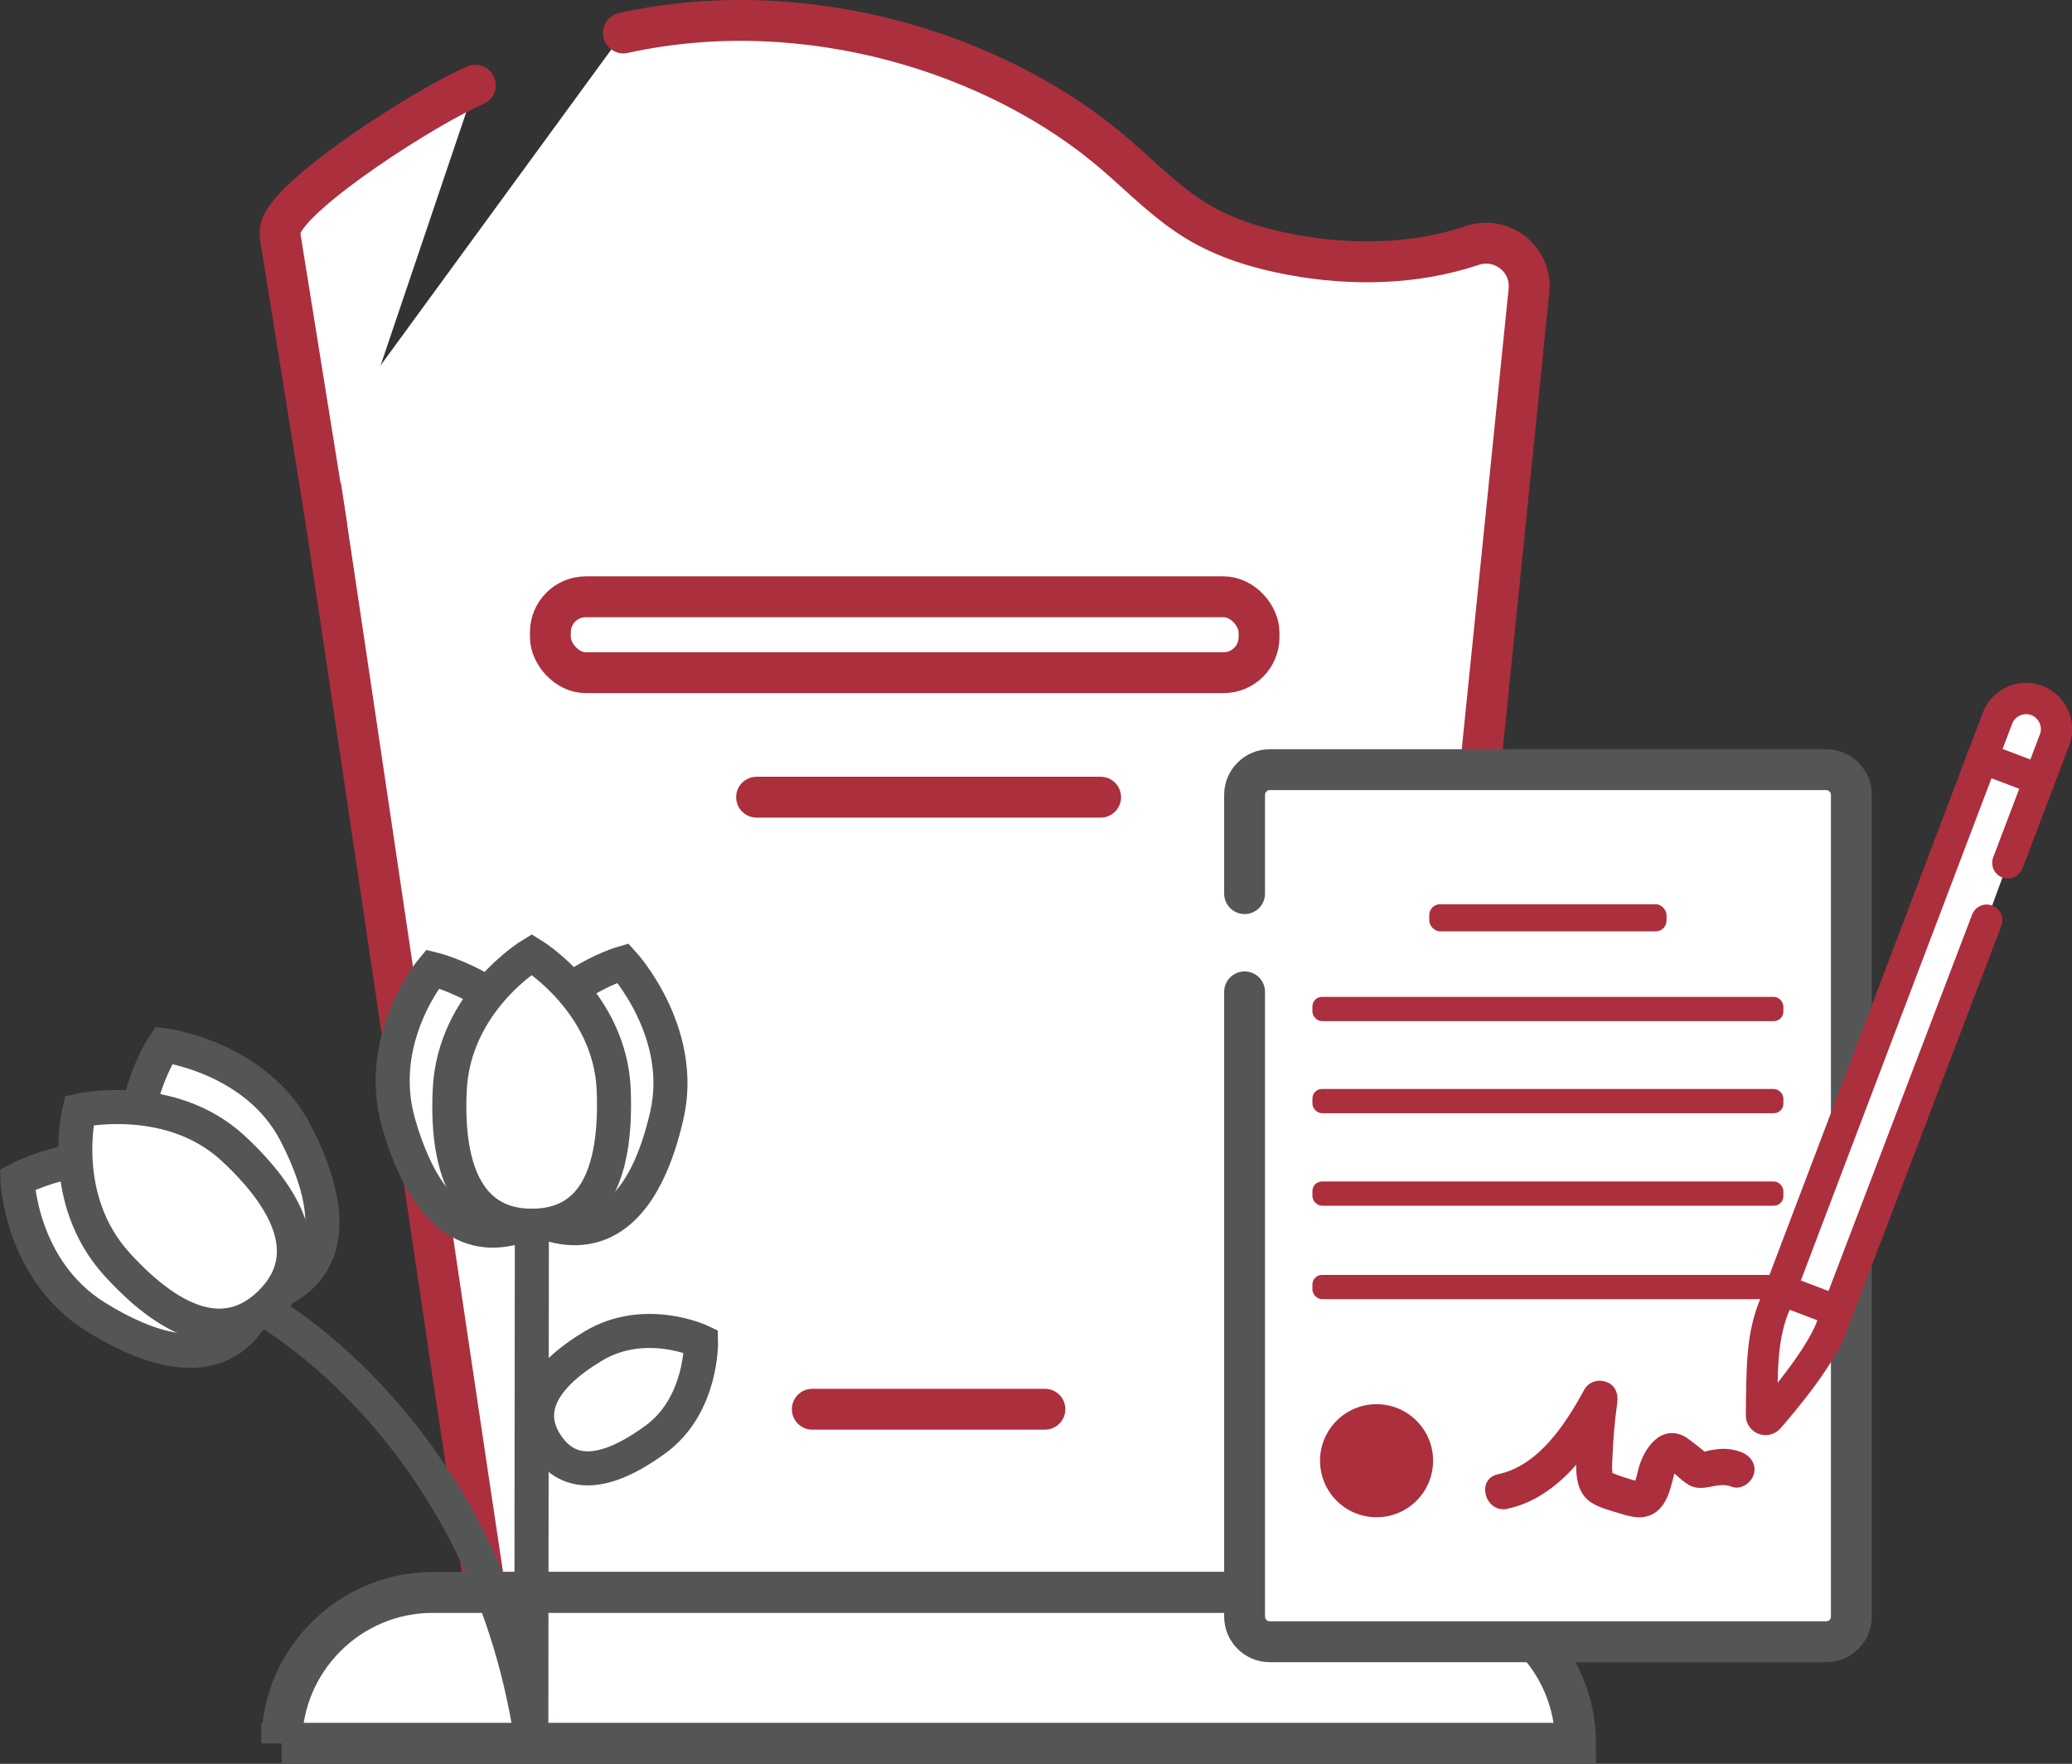
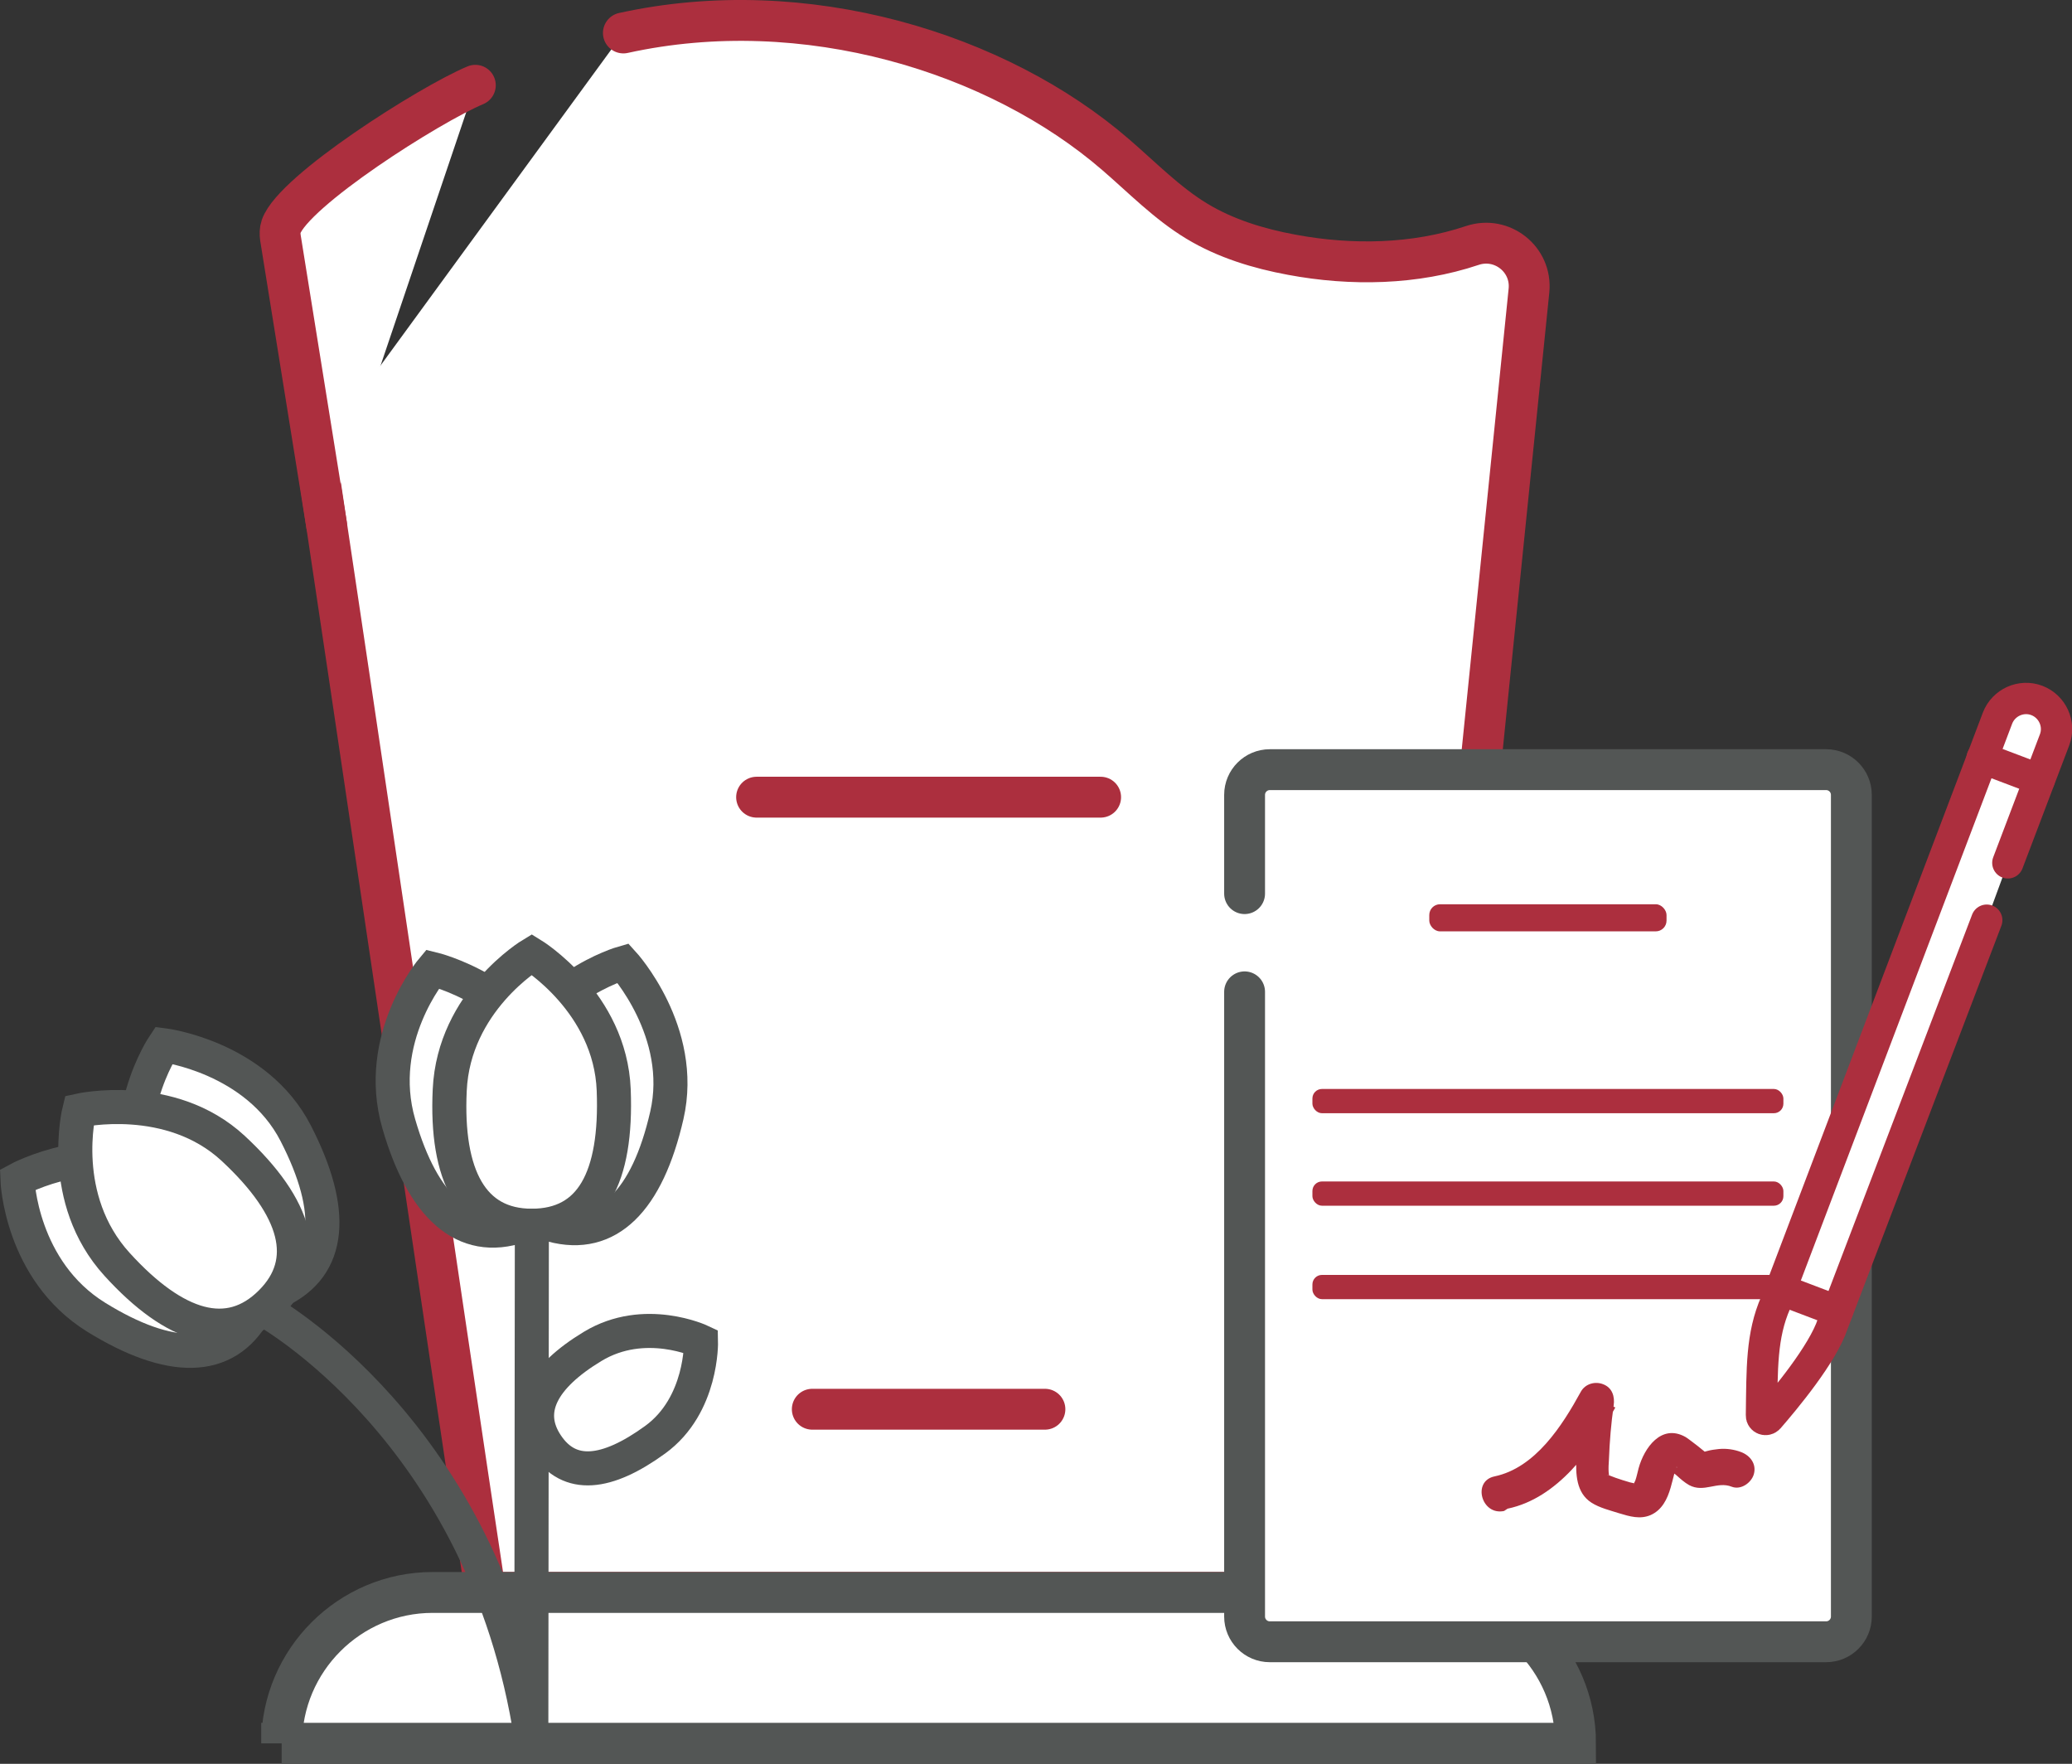
<svg xmlns="http://www.w3.org/2000/svg" id="Layer_2" viewBox="0 0 152.13 129.48">
  <rect x="0" y="0" width="152.13" height="129.48" fill="#333333" stroke="none" />
  <defs>
    <style>.cls-1{fill:#ac2f3e;}.cls-2,.cls-3,.cls-4{stroke:#535655;}.cls-2,.cls-3,.cls-4,.cls-5,.cls-6{stroke-linecap:round;stroke-miterlimit:10;}.cls-2,.cls-3,.cls-5,.cls-6{fill:#fff;}.cls-2,.cls-4{stroke-width:2.5px;}.cls-3,.cls-5{stroke-width:3px;}.cls-4{fill:none;}.cls-5,.cls-6{stroke:#ac2f3e;}.cls-6{stroke-width:2.3px;}</style>
  </defs>
  <g id="Layer_1-2">
    <g>
      <g>
        <g>
          <path class="cls-5" d="M45.77,2.42c13.36-2.94,27.5,1.46,36.14,8.93,1.95,1.68,3.77,3.56,5.97,4.89,2.12,1.28,4.53,2.01,6.96,2.46,4.39,.82,9.06,.73,13.26-.68,2.18-.73,4.39,1.02,4.16,3.31l-9.73,95.56c-22.3,0-44.6,0-66.89,0-1.35-8.95-4.08-27.32-6.71-45.08-2.31-15.56-4.55-30.65-5.73-38.49" />
          <path class="cls-5" d="M23.98,38.55l-3.39-21.09c-.04-.28-.04-.57,.05-.83,.93-2.63,10.88-8.95,14.26-10.37" />
          <line class="cls-5" x1="55.55" y1="58.52" x2="80.81" y2="58.52" />
          <line class="cls-5" x1="59.64" y1="103.45" x2="76.72" y2="103.45" />
-           <rect class="cls-5" x="40.41" y="43.81" width="52.03" height="5.57" rx="2.6" ry="2.6" />
          <path class="cls-3" d="M20.68,127.98c0-6.1,4.99-11.08,11.08-11.08H104.61c6.09,0,11.07,4.98,11.07,11.07H20.68Z" />
        </g>
        <g>
          <path class="cls-3" d="M91.38,65.6v-7.25c0-1.02,.83-1.85,1.85-1.85h40.85c1.02,0,1.85,.83,1.85,1.85v60.32c0,1.02-.83,1.85-1.85,1.85h-40.85c-1.02,0-1.85-.83-1.85-1.85v-45.86" />
          <rect class="cls-1" x="104.94" y="66.38" width="17.42" height="1.99" rx=".79" ry=".79" />
          <g>
-             <rect class="cls-1" x="96.36" y="73.18" width="34.58" height="1.78" rx=".7" ry=".7" />
            <rect class="cls-1" x="96.36" y="79.94" width="34.58" height="1.78" rx=".7" ry=".7" />
            <rect class="cls-1" x="96.36" y="86.73" width="34.58" height="1.78" rx=".7" ry=".7" />
            <rect class="cls-1" x="96.36" y="93.59" width="34.58" height="1.78" rx=".7" ry=".7" />
          </g>
-           <path class="cls-1" d="M110.69,110.75c3.68-.77,6.21-4.34,7.91-7.43l-2.41-1.02c-.22,1.56-.39,3.12-.45,4.69-.05,1.2-.03,2.59,1.11,3.32,.59,.38,1.38,.57,2.04,.78,.76,.23,1.53,.46,2.3,.13,.84-.37,1.23-1.18,1.47-2.01,.1-.33,.17-.66,.26-.99,.04-.13,.17-.34,.17-.44,0-.2,.04-.04,.03-.05-.73-.12-.92-.09-.58,.08h0c.13,.17,.38,.34,.55,.49,.29,.26,.59,.53,.93,.72,1.1,.59,2.05-.31,3.13,.12,.67,.26,1.44-.29,1.62-.92,.21-.75-.26-1.36-.92-1.62-.52-.2-1.09-.28-1.64-.23-.29,.03-.6,.07-.88,.15-.13,.03-.26,.07-.39,.12-.3,.09-.16,.12,.41,.12,.03-.07-1.45-1.2-1.61-1.28-1.77-.98-3.02,.81-3.43,2.3-.08,.3-.14,.61-.24,.9-.03,.09-.1,.15-.09,.24-.08,.14-.09,.15-.03,.04l.26-.16c.13-.07,.36,.11,.16-.02-.09-.06-.33-.09-.43-.12-.36-.1-.72-.22-1.07-.34-.16-.05-.33-.14-.49-.18-.27-.06,.06,0-.13-.06,.23,.06,.16,.35,.12-.17-.02-.3,0-.61,.02-.91,.05-1.34,.16-2.67,.35-3.99,.09-.65-.1-1.29-.76-1.55-.59-.24-1.32-.05-1.65,.54-1.37,2.5-3.34,5.59-6.34,6.22-1.66,.35-.96,2.89,.7,2.54h0Z" />
-           <circle class="cls-1" cx="101.07" cy="107.23" r="4.15" />
+           <path class="cls-1" d="M110.69,110.75c3.68-.77,6.21-4.34,7.91-7.43l-2.41-1.02c-.22,1.56-.39,3.12-.45,4.69-.05,1.2-.03,2.59,1.11,3.32,.59,.38,1.38,.57,2.04,.78,.76,.23,1.53,.46,2.3,.13,.84-.37,1.23-1.18,1.47-2.01,.1-.33,.17-.66,.26-.99,.04-.13,.17-.34,.17-.44,0-.2,.04-.04,.03-.05-.73-.12-.92-.09-.58,.08h0c.13,.17,.38,.34,.55,.49,.29,.26,.59,.53,.93,.72,1.1,.59,2.05-.31,3.13,.12,.67,.26,1.44-.29,1.62-.92,.21-.75-.26-1.36-.92-1.62-.52-.2-1.09-.28-1.64-.23-.29,.03-.6,.07-.88,.15-.13,.03-.26,.07-.39,.12-.3,.09-.16,.12,.41,.12,.03-.07-1.45-1.2-1.61-1.28-1.77-.98-3.02,.81-3.43,2.3-.08,.3-.14,.61-.24,.9-.03,.09-.1,.15-.09,.24-.08,.14-.09,.15-.03,.04c.13-.07,.36,.11,.16-.02-.09-.06-.33-.09-.43-.12-.36-.1-.72-.22-1.07-.34-.16-.05-.33-.14-.49-.18-.27-.06,.06,0-.13-.06,.23,.06,.16,.35,.12-.17-.02-.3,0-.61,.02-.91,.05-1.34,.16-2.67,.35-3.99,.09-.65-.1-1.29-.76-1.55-.59-.24-1.32-.05-1.65,.54-1.37,2.5-3.34,5.59-6.34,6.22-1.66,.35-.96,2.89,.7,2.54h0Z" />
        </g>
        <g>
          <path class="cls-6" d="M145.87,67.55l-11.31,29.64c-.73,2.21-3.51,5.54-4.7,6.91-.19,.21-.54,.08-.53-.2,.05-3.42-.02-5.85,1.05-8.29l.27-.71,15.06-39.67,.95-2.51c.44-1.15,1.74-1.74,2.89-1.3h0c1.15,.44,1.74,1.74,1.3,2.89l-3.43,9.03" />
          <line class="cls-6" x1="149.73" y1="57.23" x2="145.53" y2="55.64" />
          <line class="cls-6" x1="134.91" y1="96.25" x2="130.72" y2="94.66" />
        </g>
      </g>
      <g>
        <g>
          <g>
            <path class="cls-2" d="M29.28,82.5c1.75,6.05,4.77,8.9,8.92,7.48s4.79-5.36,2.48-11.37c-2.26-5.88-8.92-7.48-8.92-7.48,0,0-4.3,5.09-2.48,11.37Z" />
            <path class="cls-2" d="M37.33,78.74c-1.93,6-1.02,10.04,3.22,11.19,4.09,1.1,6.97-1.77,8.41-8.05,1.41-6.14-3.22-11.19-3.22-11.19,0,0-6.41,1.82-8.41,8.05Z" />
            <path class="cls-2" d="M33.02,80.02c-.3,6.29,1.64,9.96,6.02,9.96s6.27-3.52,6.02-9.96-6.02-9.96-6.02-9.96c0,0-5.72,3.43-6.02,9.96Z" />
          </g>
          <g>
            <path class="cls-2" d="M7.07,96.7c5.36,3.31,9.51,3.4,11.63-.44s-.04-7.19-5.79-10.1c-5.62-2.84-11.63,.44-11.63,.44,0,0,.23,6.66,5.79,10.1Z" />
            <path class="cls-2" d="M10.8,88.31c2.4,5.83,5.71,8.33,9.68,6.46,3.83-1.8,4.18-5.85,1.23-11.58-2.88-5.6-9.68-6.46-9.68-6.46,0,0-3.72,5.53-1.23,11.58Z" />
            <path class="cls-2" d="M8.6,92.82c4.24,4.66,8.2,5.89,11.3,2.78,2.99-2.99,1.94-6.92-2.78-11.3-4.62-4.28-11.3-2.78-11.3-2.78,0,0-1.62,6.47,2.78,11.3Z" />
          </g>
          <path class="cls-4" d="M39.05,89.98l-.04,37.62c-3.46-22.6-19.61-31.45-19.61-31.45" />
        </g>
        <path class="cls-2" d="M43.51,98.84c-3.69,2.23-5.04,4.72-3.37,7.22s4.39,2.22,7.96-.37c3.49-2.53,3.37-7.22,3.37-7.22,0,0-4.13-1.95-7.96,.37Z" />
      </g>
    </g>
  </g>
</svg>